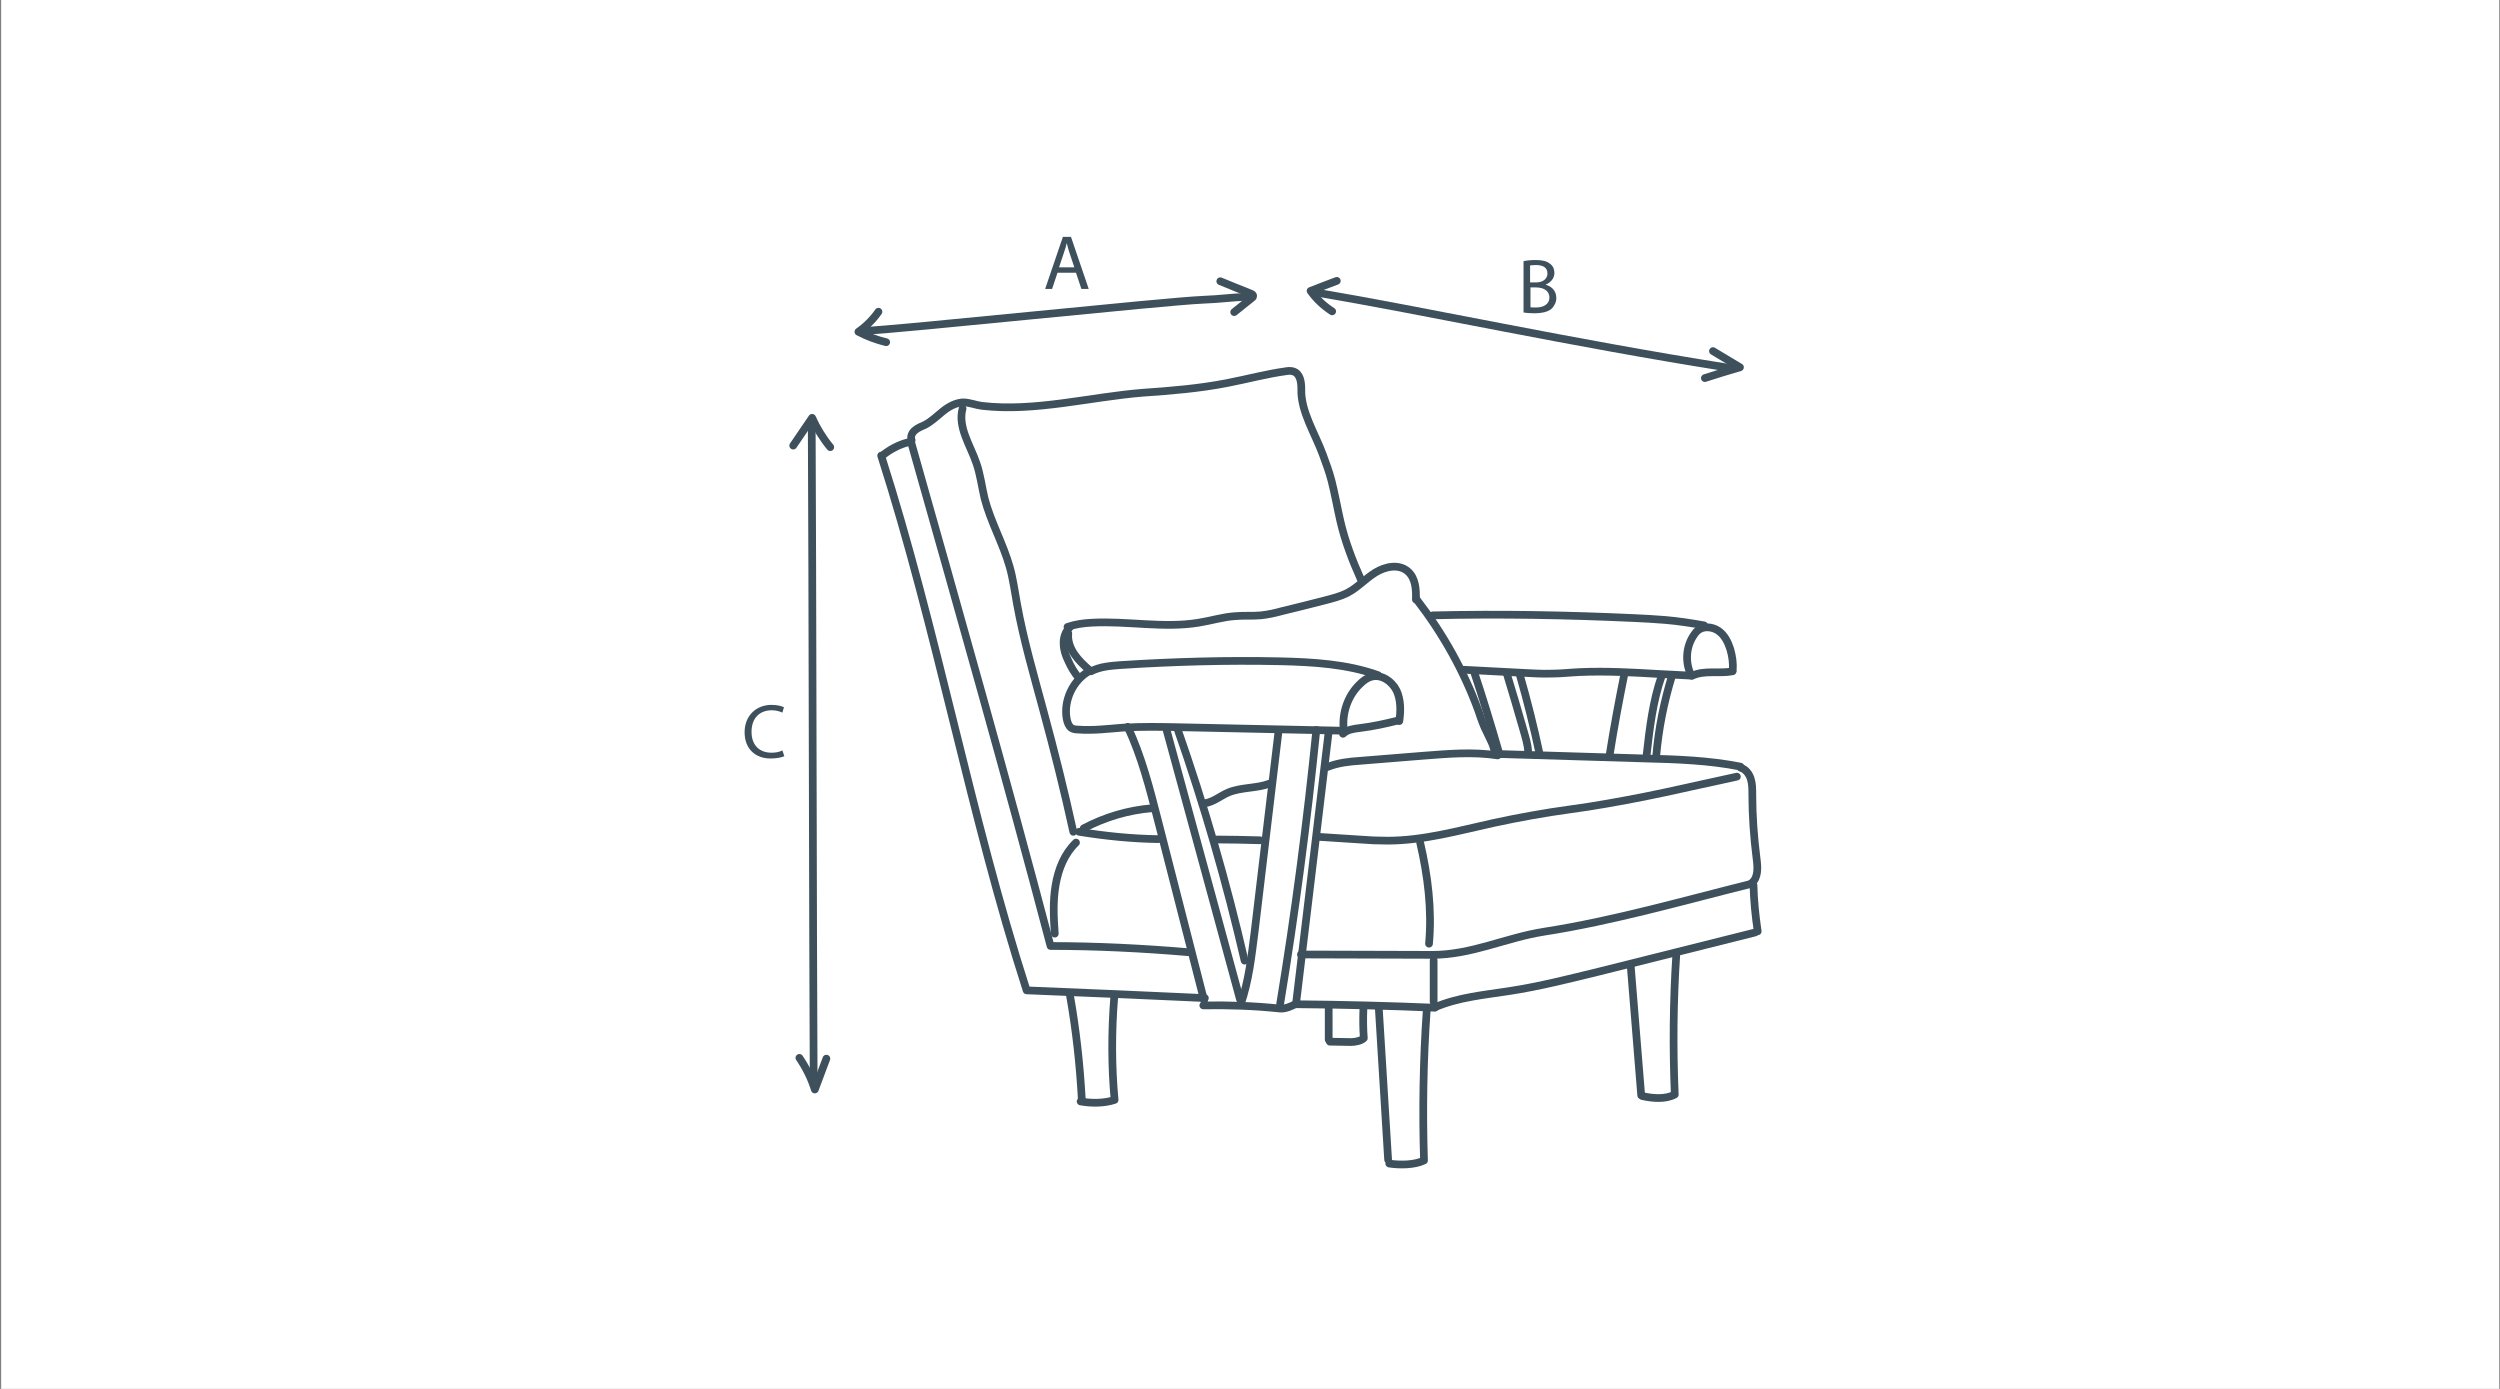
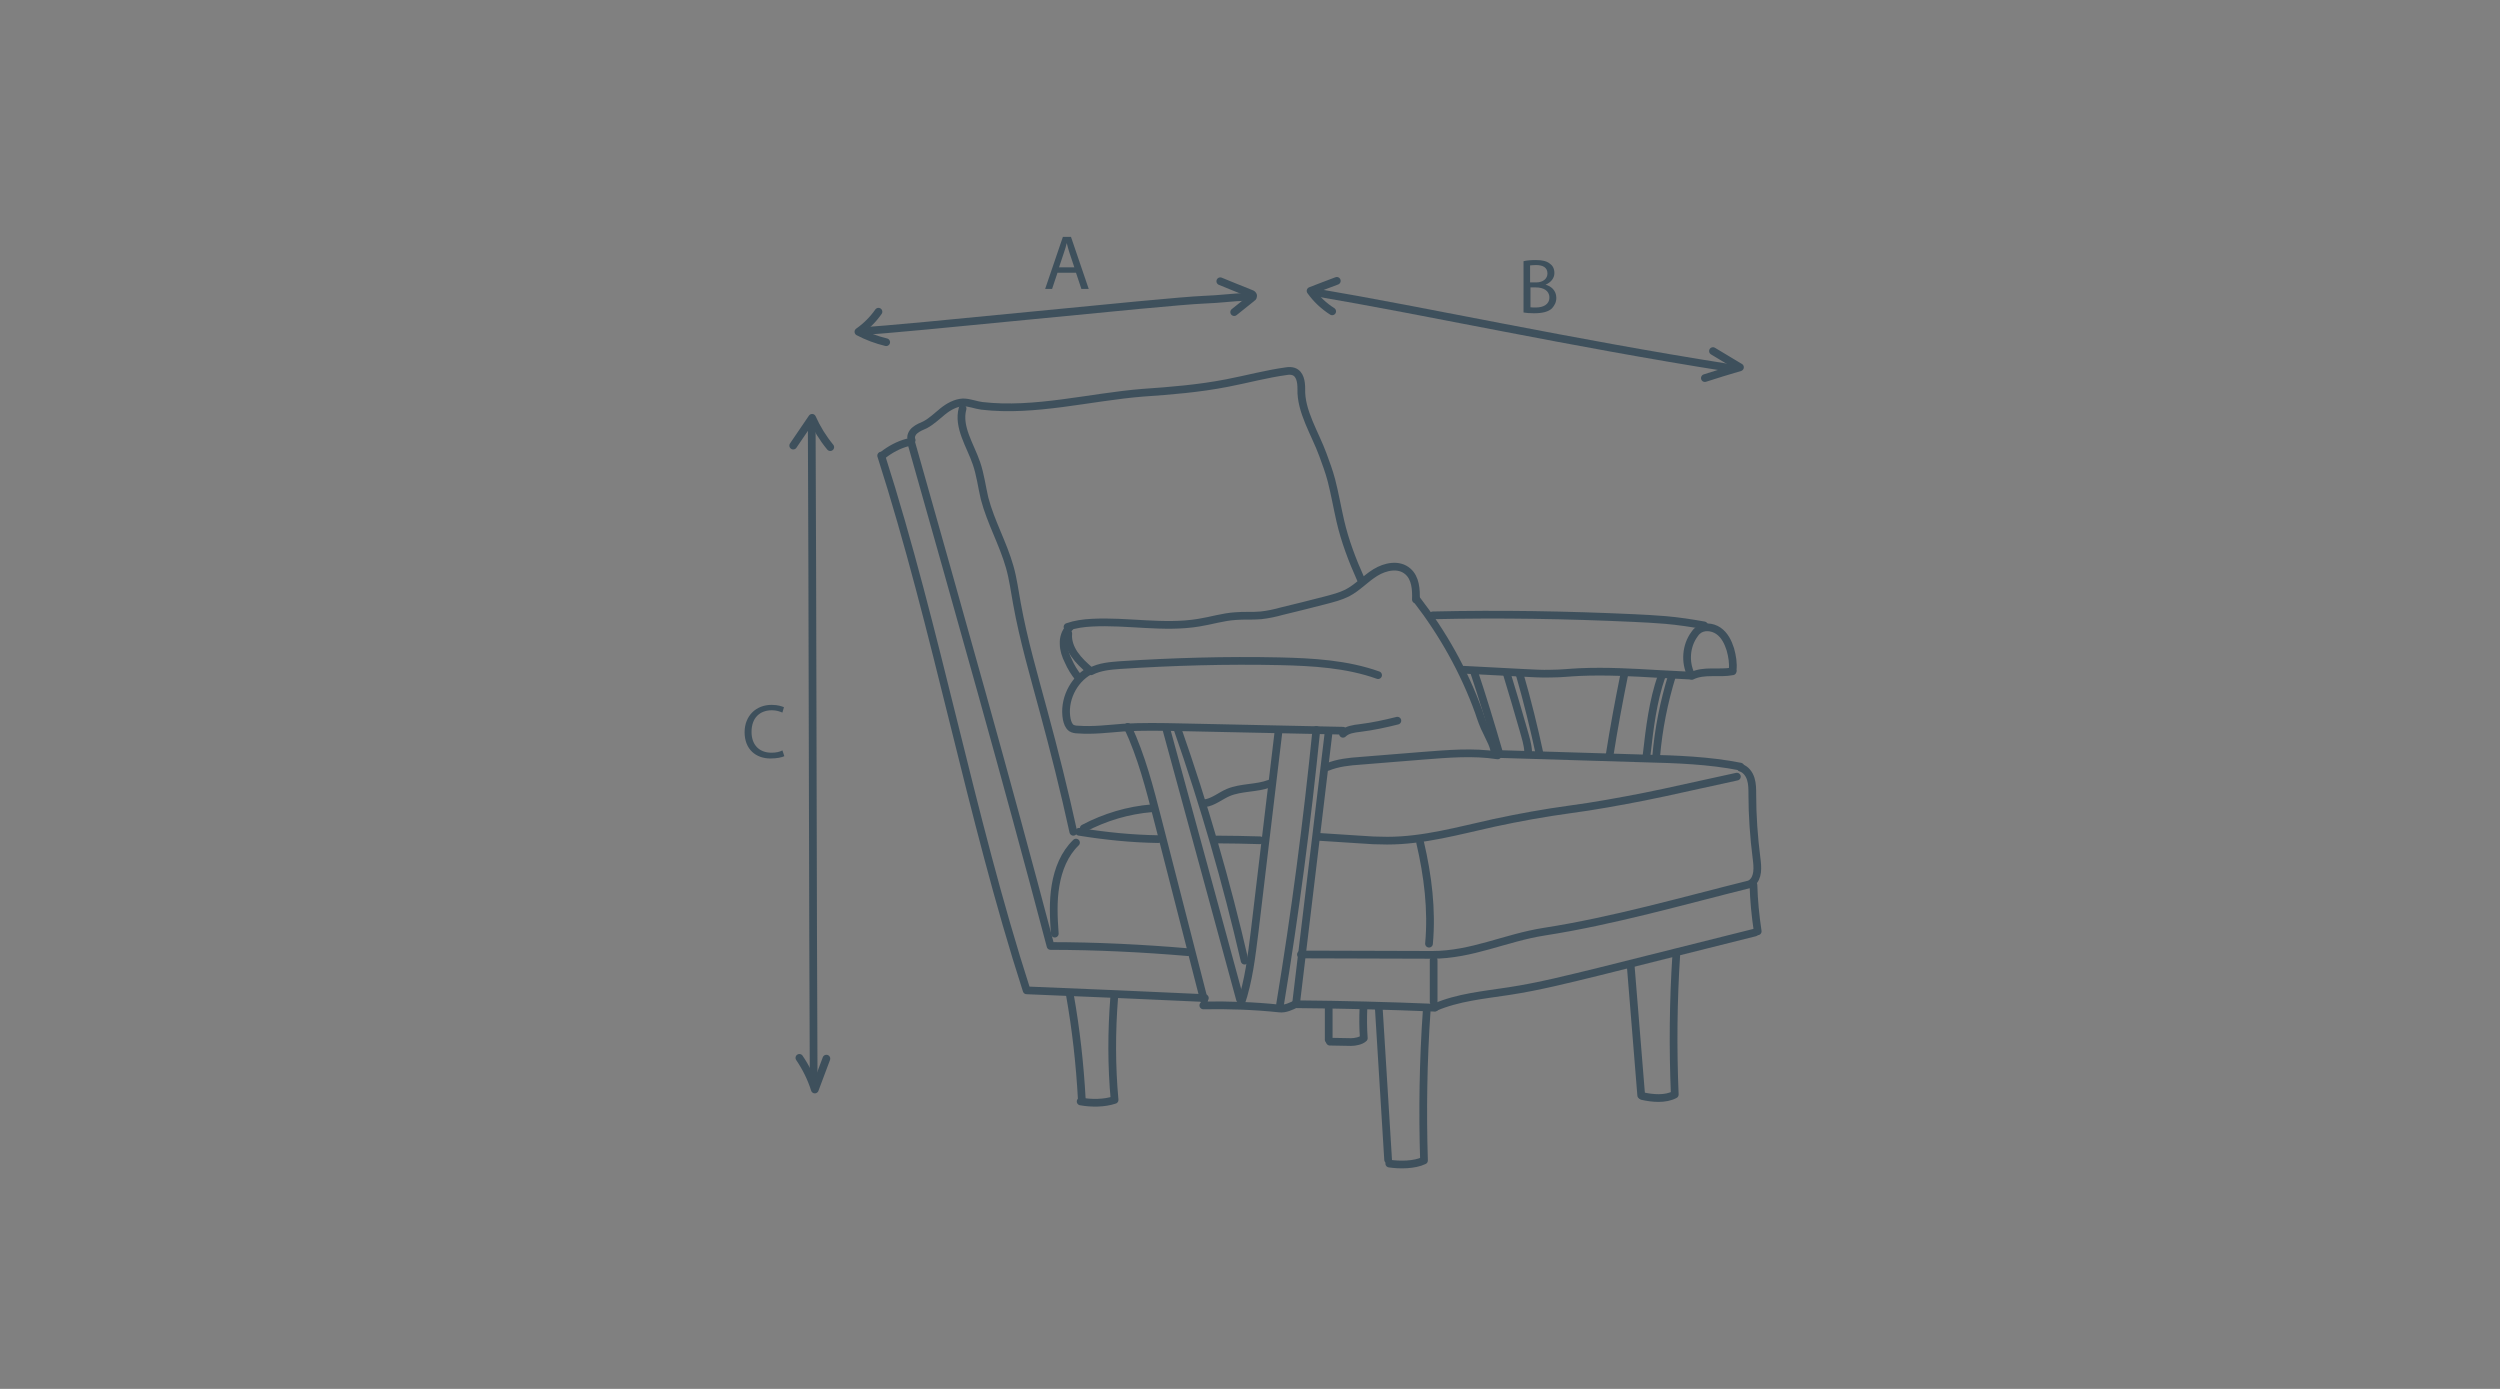
<svg xmlns="http://www.w3.org/2000/svg" version="1.1" id="Layer_1" x="0px" y="0px" viewBox="18 217 648 360" style="enable-background:new 18 217 648 360;" xml:space="preserve">
  <rect x="18" y="217" width="648" height="360" fill="#808080" stroke="none" />
  <style type="text/css">
	.st0{fill:#FFFFFF;}
	.st1{fill:#3E505C;}
	.st2{fill:none;stroke:#3E505C;stroke-width:2;stroke-linecap:round;stroke-linejoin:round;stroke-miterlimit:10;}
</style>
-   <rect x="18.3" y="216.6" class="st0" width="647.5" height="361.1" />
  <g>
    <g>
      <path class="st1" d="M292.1,287.7l-1.4,4.2h-1.8l4.6-13.5h2.1l4.6,13.5h-1.9l-1.4-4.2H292.1z M296.5,286.4l-1.3-3.9    c-0.3-0.9-0.5-1.7-0.7-2.5h0c-0.2,0.8-0.4,1.6-0.7,2.4l-1.3,3.9H296.5z" />
    </g>
    <g>
      <path class="st1" d="M412.9,284.7c0.8-0.2,2-0.3,3.2-0.3c1.7,0,2.9,0.3,3.7,1c0.7,0.5,1.1,1.3,1.1,2.4c0,1.3-0.9,2.4-2.3,3v0    c1.3,0.3,2.8,1.4,2.8,3.4c0,1.2-0.5,2-1.1,2.7c-0.9,0.9-2.5,1.3-4.7,1.3c-1.2,0-2.1-0.1-2.7-0.2V284.7z M414.6,290.2h1.6    c1.8,0,2.9-1,2.9-2.3c0-1.6-1.2-2.2-3-2.2c-0.8,0-1.3,0.1-1.5,0.1V290.2z M414.6,296.6c0.3,0.1,0.8,0.1,1.5,0.1    c1.8,0,3.5-0.7,3.5-2.6c0-1.8-1.6-2.6-3.5-2.6h-1.4V296.6z" />
    </g>
    <g>
      <path class="st1" d="M221.3,413c-0.6,0.3-1.9,0.6-3.6,0.6c-3.8,0-6.7-2.4-6.7-6.8c0-4.2,2.9-7.1,7-7.1c1.7,0,2.7,0.4,3.2,0.6    l-0.4,1.4c-0.7-0.3-1.6-0.6-2.7-0.6c-3.2,0-5.3,2-5.3,5.6c0,3.3,1.9,5.4,5.2,5.4c1.1,0,2.1-0.2,2.8-0.6L221.3,413z" />
    </g>
    <g>
      <path class="st2" d="M465.9,312.3c-40.6-6.4-78.5-14.7-106.9-19.5" />
      <path class="st2" d="M462,308c2.3,1.4,4.7,2.8,7,4.2c-3,0.9-6.1,1.8-9.1,2.8" />
      <path class="st2" d="M364.5,289.8c-2.3,0.9-4.6,1.7-6.8,2.6c1.5,2.1,3.4,3.9,5.6,5.3" />
    </g>
    <g>
      <path class="st2" d="M228.4,327.4c0.2,35.4,0.3,133.8,0.5,169.2" />
      <path class="st2" d="M223.6,332.5c1.6-2.4,3.3-4.8,4.9-7.2c1.2,2.7,2.8,5.3,4.7,7.6" />
      <path class="st2" d="M225.2,491.2c1.7,2.5,3.1,5.3,4,8.2c1-2.7,2-5.3,3-8" />
    </g>
    <g>
      <path class="st2" d="M341.7,293.9c-5.1,0.2-6.8,0.6-11.9,0.8c-9.8,0.4-78.5,7.7-88.3,8.1" />
      <path class="st2" d="M334.3,289.9c2.6,1.1,5.2,2.1,7.9,3.2c0.3,0.1,0.7,0.3,0.6,0.7c0,0.2-0.2,0.4-0.4,0.5c-1.5,1.2-3,2.4-4.5,3.6    " />
      <path class="st2" d="M247.7,305.7c-2.5-0.6-4.9-1.5-7.2-2.7c2-1.4,3.8-3.2,5.2-5.2" />
    </g>
    <g>
      <path class="st2" d="M254.1,331.4c12.3,43.5,24.7,87.1,36.2,130.8c11.7,0,23.9,0.6,35.6,1.6" />
      <path class="st2" d="M310.3,405.4c3.6,7.7,5.7,15.9,7.8,24.1c4,15.6,8,31.2,12,46.8" />
      <path class="st2" d="M320.4,406.3c6.3,23.2,12.7,46.4,19,69.7" />
      <path class="st2" d="M323.2,405.9c6.9,19.7,12.7,39.7,17.4,60.1" />
      <path class="st2" d="M349.4,406.5c-2.1,17.3-4.1,34.6-6.2,52c-0.8,6.3-1.5,12.7-3.6,18.8" />
      <path class="st2" d="M359.2,406.2c-2.4,23.8-5.5,47.5-9.4,71.1" />
      <path class="st2" d="M362.4,406.6c-2.8,23.3-5.6,46.6-8.4,70" />
      <path class="st2" d="M355.2,464.4c11.3,0,22.7,0.1,34,0.1c10.3,0,18.9-4.4,29-6c18-2.8,36-8,53.7-12.4" />
      <path class="st2" d="M246.4,335.1c14.6,45.6,23,93,37.7,138.6c15.3,0.6,30.8,1.3,46.2,2" />
      <path class="st2" d="M329.9,477.6c6.6-0.1,13.1,0.1,19.7,0.8c1.5,0.2,3.2-0.6,4.5-1.3" />
      <path class="st2" d="M354.1,477.3c11.9,0.1,23.9,0.4,35.8,0.9" />
      <path class="st2" d="M389.9,478.1c6-2.6,12.7-3.2,19.2-4.2c7.9-1.2,15.7-3.2,23.5-5.1c13.4-3.4,26.9-6.7,40.3-10.1" />
      <path class="st2" d="M472.5,446.4c0.1,4,0.5,8,1.1,12" />
      <path class="st2" d="M469.2,416c1.3,0.4,2.2,1.6,2.6,2.9c0.4,1.3,0.4,2.6,0.4,4c0,5.5,0.4,11.1,1.1,16.6c0.3,2.3,0.5,5-1.3,6.4" />
      <path class="st2" d="M386.1,435.4c2,8.6,3.1,17.4,2.3,26.2" />
      <path class="st2" d="M297.7,432.6c6.8,1.1,13.6,1.8,20.5,1.9" />
      <path class="st2" d="M333.4,434.6c3.7,0,7.4,0.1,11.2,0.2" />
      <path class="st2" d="M359.6,433.9c3.6,0.2,7.2,0.5,10.8,0.7c2.4,0.2,4.8,0.3,7.2,0.3c9.4,0,18.5-2.6,27.6-4.6    c6.5-1.4,13.1-2.6,19.7-3.5c6.1-0.8,13.2-2.1,19.3-3.3c1.8-0.4,3.5-0.7,5.3-1.1c6.2-1.4,12.5-2.7,18.7-4.1" />
      <path class="st2" d="M405.1,412.4c13.1,0.4,26.3,0.8,39.4,1.2c8.2,0.2,16.5,0.5,24.6,2.1" />
      <path class="st2" d="M362.1,415.8c2.7-1.1,5.6-1.4,8.5-1.6c5.4-0.4,10.7-0.9,16.1-1.3c6.5-0.5,13.1-1.1,19.5-0.1" />
      <path class="st2" d="M330.3,425.2c2.2-0.3,4-1.9,6.1-2.8c3.4-1.4,7.3-1,10.7-2.3" />
      <path class="st2" d="M298.9,431.7c5.5-2.9,11.5-4.7,17.7-5.2" />
      <path class="st2" d="M300.4,390.9c-4.3,2.4-6.8,7.7-5.9,12.5c0.2,0.9,0.5,1.8,1.2,2.3c0.5,0.3,1.1,0.4,1.7,0.4    c3.9,0.3,7.8-0.2,11.7-0.5c4.9-0.3,9.8-0.2,14.7-0.1c14.1,0.3,28.2,0.6,42.3,0.9" />
      <path class="st2" d="M300.8,391c2.3-1.2,4.9-1.4,7.4-1.6c13.8-0.9,27.7-1.3,41.5-1c8.6,0.2,17.4,0.7,25.5,3.6" />
-       <path class="st2" d="M366.3,406.2c-0.5-4.3,1-8.8,4.1-11.8c0.9-0.9,1.9-1.7,3.1-2c2.6-0.7,5.3,1.2,6.5,3.6    c1.1,2.4,1.1,5.2,0.7,7.9" />
      <path class="st2" d="M366.1,407.2c1.1-1.1,2.8-1.3,4.4-1.5c3.3-0.4,6.5-1.1,9.7-1.9" />
      <path class="st2" d="M295.2,379.7c-1.1,1.1-1.6,2.7-1.5,4.2c0,1.5,0.5,3,1.2,4.4c0.7,1.6,1.6,3.1,2.7,4.4" />
      <path class="st2" d="M294.9,381.2c-0.2,1.9,0.5,3.8,1.6,5.4c1.1,1.6,2.5,2.9,4,4.2" />
      <path class="st2" d="M294.7,379.5c2-0.7,4.2-1,6.3-1.1c9.2-0.5,18.6,1.5,27.7,0c3.2-0.5,6.3-1.5,9.5-1.7c2.2-0.2,4.4,0,6.6-0.2    c1.9-0.2,3.7-0.6,5.5-1.1c3.7-0.9,7.4-1.8,11.2-2.8c1.9-0.5,3.9-1,5.7-1.9c2.7-1.4,4.7-3.7,7.3-5.3s6.1-2.3,8.4-0.3    c2,1.7,2.2,4.7,2.1,7.3" />
      <path class="st2" d="M385.2,372.4c6.8,8.8,12.3,18.6,16.1,29.1c0.6,1.8,1.2,3.6,2.1,5.3c0.8,1.8,1.9,3.5,2,5.4" />
      <path class="st2" d="M400,390.9c2.3,6.9,4.4,13.8,6.4,20.7" />
      <path class="st2" d="M408.5,391.4c1.5,5,3,9.9,4.4,14.9c0.5,1.8,1.1,3.6,1.2,5.5" />
      <path class="st2" d="M411.9,391.8c2,6.9,3.7,13.8,5.2,20.8" />
      <path class="st2" d="M439,391.9c-1.4,6.9-2.7,13.9-3.8,20.9" />
      <path class="st2" d="M448.7,392.2c-2.3,6.6-3.1,13.5-3.9,20.5" />
      <path class="st2" d="M451.4,392.1c-2.1,6.8-3.5,13.8-4.1,20.8" />
      <path class="st2" d="M397.4,390.6c5.1,0.3,10.2,0.5,15.3,0.8c2.5,0.1,4.9,0.3,7.4,0.2c2.5,0,5-0.3,7.4-0.4    c6.9-0.3,13.8,0.1,20.6,0.5c2.6,0.1,5.2,0.3,7.8,0.4" />
      <path class="st2" d="M389.4,376.5c17.4-0.4,34.7-0.1,52.1,0.7c2.7,0.1,5.5,0.3,8.2,0.5c3.4,0.3,6.7,0.8,10,1.4" />
      <path class="st2" d="M456.3,391.9c-1.6-3.3-1.3-7.5,0.9-10.5c0.2-0.3,0.5-0.7,0.8-0.9c1.4-1.3,3.8-1.1,5.4,0    c1.6,1.1,2.5,2.9,3.1,4.8c0.5,1.8,0.8,3.6,0.6,5.4" />
      <path class="st2" d="M456.5,392.2c3.2-1.6,7.1-0.5,10.6-1.2" />
      <path class="st2" d="M267.5,322.9c-1.3,4.8,2,9.5,3.6,14.2c1,2.9,1.4,6.1,2.1,9.1c1.6,6.1,4.8,11.7,6.5,17.7    c0.9,3.1,1.3,6.4,1.9,9.6c1.7,9.4,4.4,18.6,6.9,27.9c2.8,10.3,5.4,20.7,7.7,31.2" />
      <path class="st2" d="M296.9,435.4c-3,2.9-4.6,6.9-5.3,11.1c-0.7,4.1-0.5,8.3-0.2,12.5" />
      <path class="st2" d="M246.8,335c1.9-1.5,4.1-2.7,6.4-3.3" />
      <path class="st2" d="M254.3,331.1c-0.4-0.9,0.1-2,0.9-2.6c0.7-0.6,1.7-1,2.6-1.4c1.7-0.9,3.1-2.3,4.6-3.5c1.5-1.2,3.3-2.2,5.2-2.3    c1.7,0,3.3,0.7,4.9,0.9c13.7,1.6,28-2.3,41.7-3.4c7.3-0.5,14.6-1.1,21.8-2.5c5.2-1,10.3-2.4,15.5-3.1c0.6-0.1,1.2-0.1,1.8,0.1    c1.7,0.6,2,2.7,2,4.5c-0.2,5.8,3.6,11.6,5.6,17.1c0.8,2.2,1.6,4.3,2.2,6.6c0.9,3.5,1.5,7,2.3,10.5c1.2,5.2,3.1,10.2,5.3,15.1" />
      <path class="st2" d="M295.3,474.8c1.6,9,2.6,18,3.1,27.1" />
      <path class="st2" d="M298.1,502.5c2.8,0.5,6.1,0.5,8.8-0.4c-0.8-8.8-0.8-17.7-0.1-26.5" />
      <path class="st2" d="M362.4,477.8c0,2.9,0,5.8,0,8.7" />
      <path class="st2" d="M362.7,487c1.8,0,3.7,0.1,5.5,0.1c1,0,2.6-0.3,3.3-1c-0.2-2.6-0.2-5.2-0.1-7.8" />
      <path class="st2" d="M375.4,478.6c0.8,13,1.6,26,2.4,39" />
      <path class="st2" d="M378.1,518.6c2.7,0.4,6.5,0.4,9-0.8c-0.4-12.9-0.2-25.9,0.7-38.8" />
      <path class="st2" d="M440.7,467.6c0.9,11.1,1.8,22.2,2.7,33.3" />
      <path class="st2" d="M443.7,501.1c2.6,0.6,6,0.9,8.4-0.4c-0.5-12.1-0.4-24.2,0.4-36.3" />
      <path class="st2" d="M389.6,465.9c0,3.6,0,7.2,0,10.8" />
    </g>
  </g>
</svg>